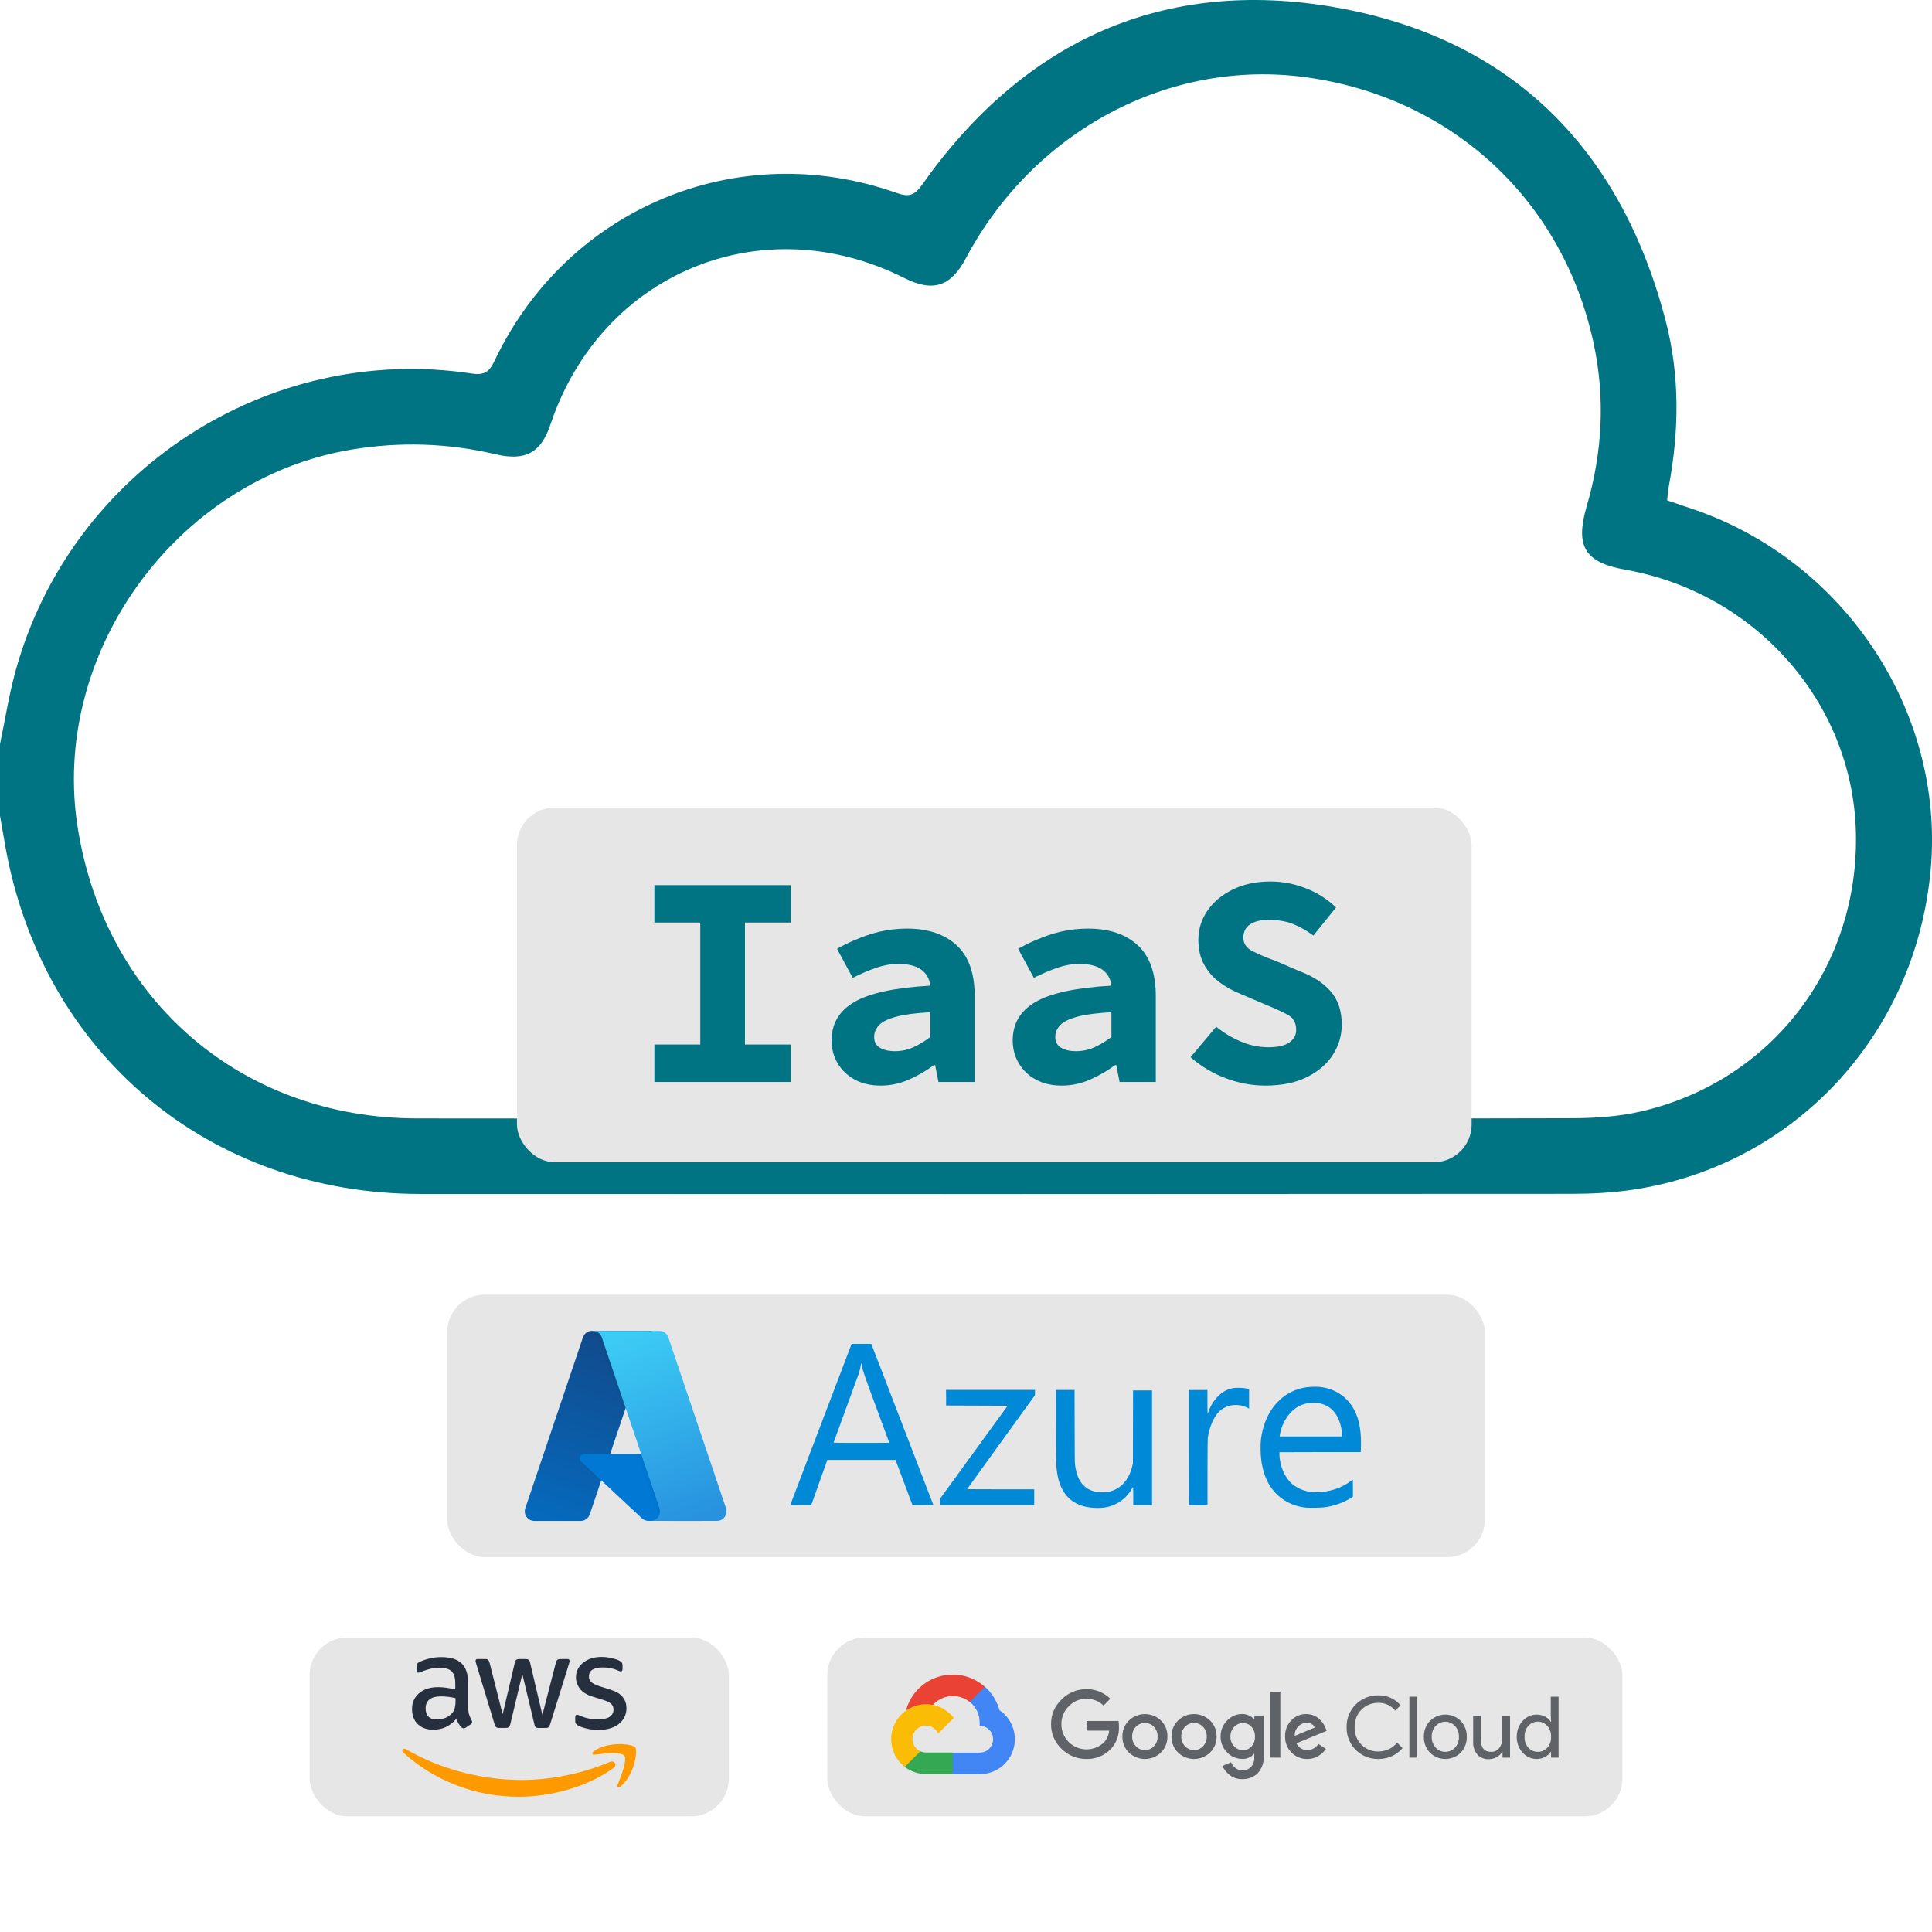
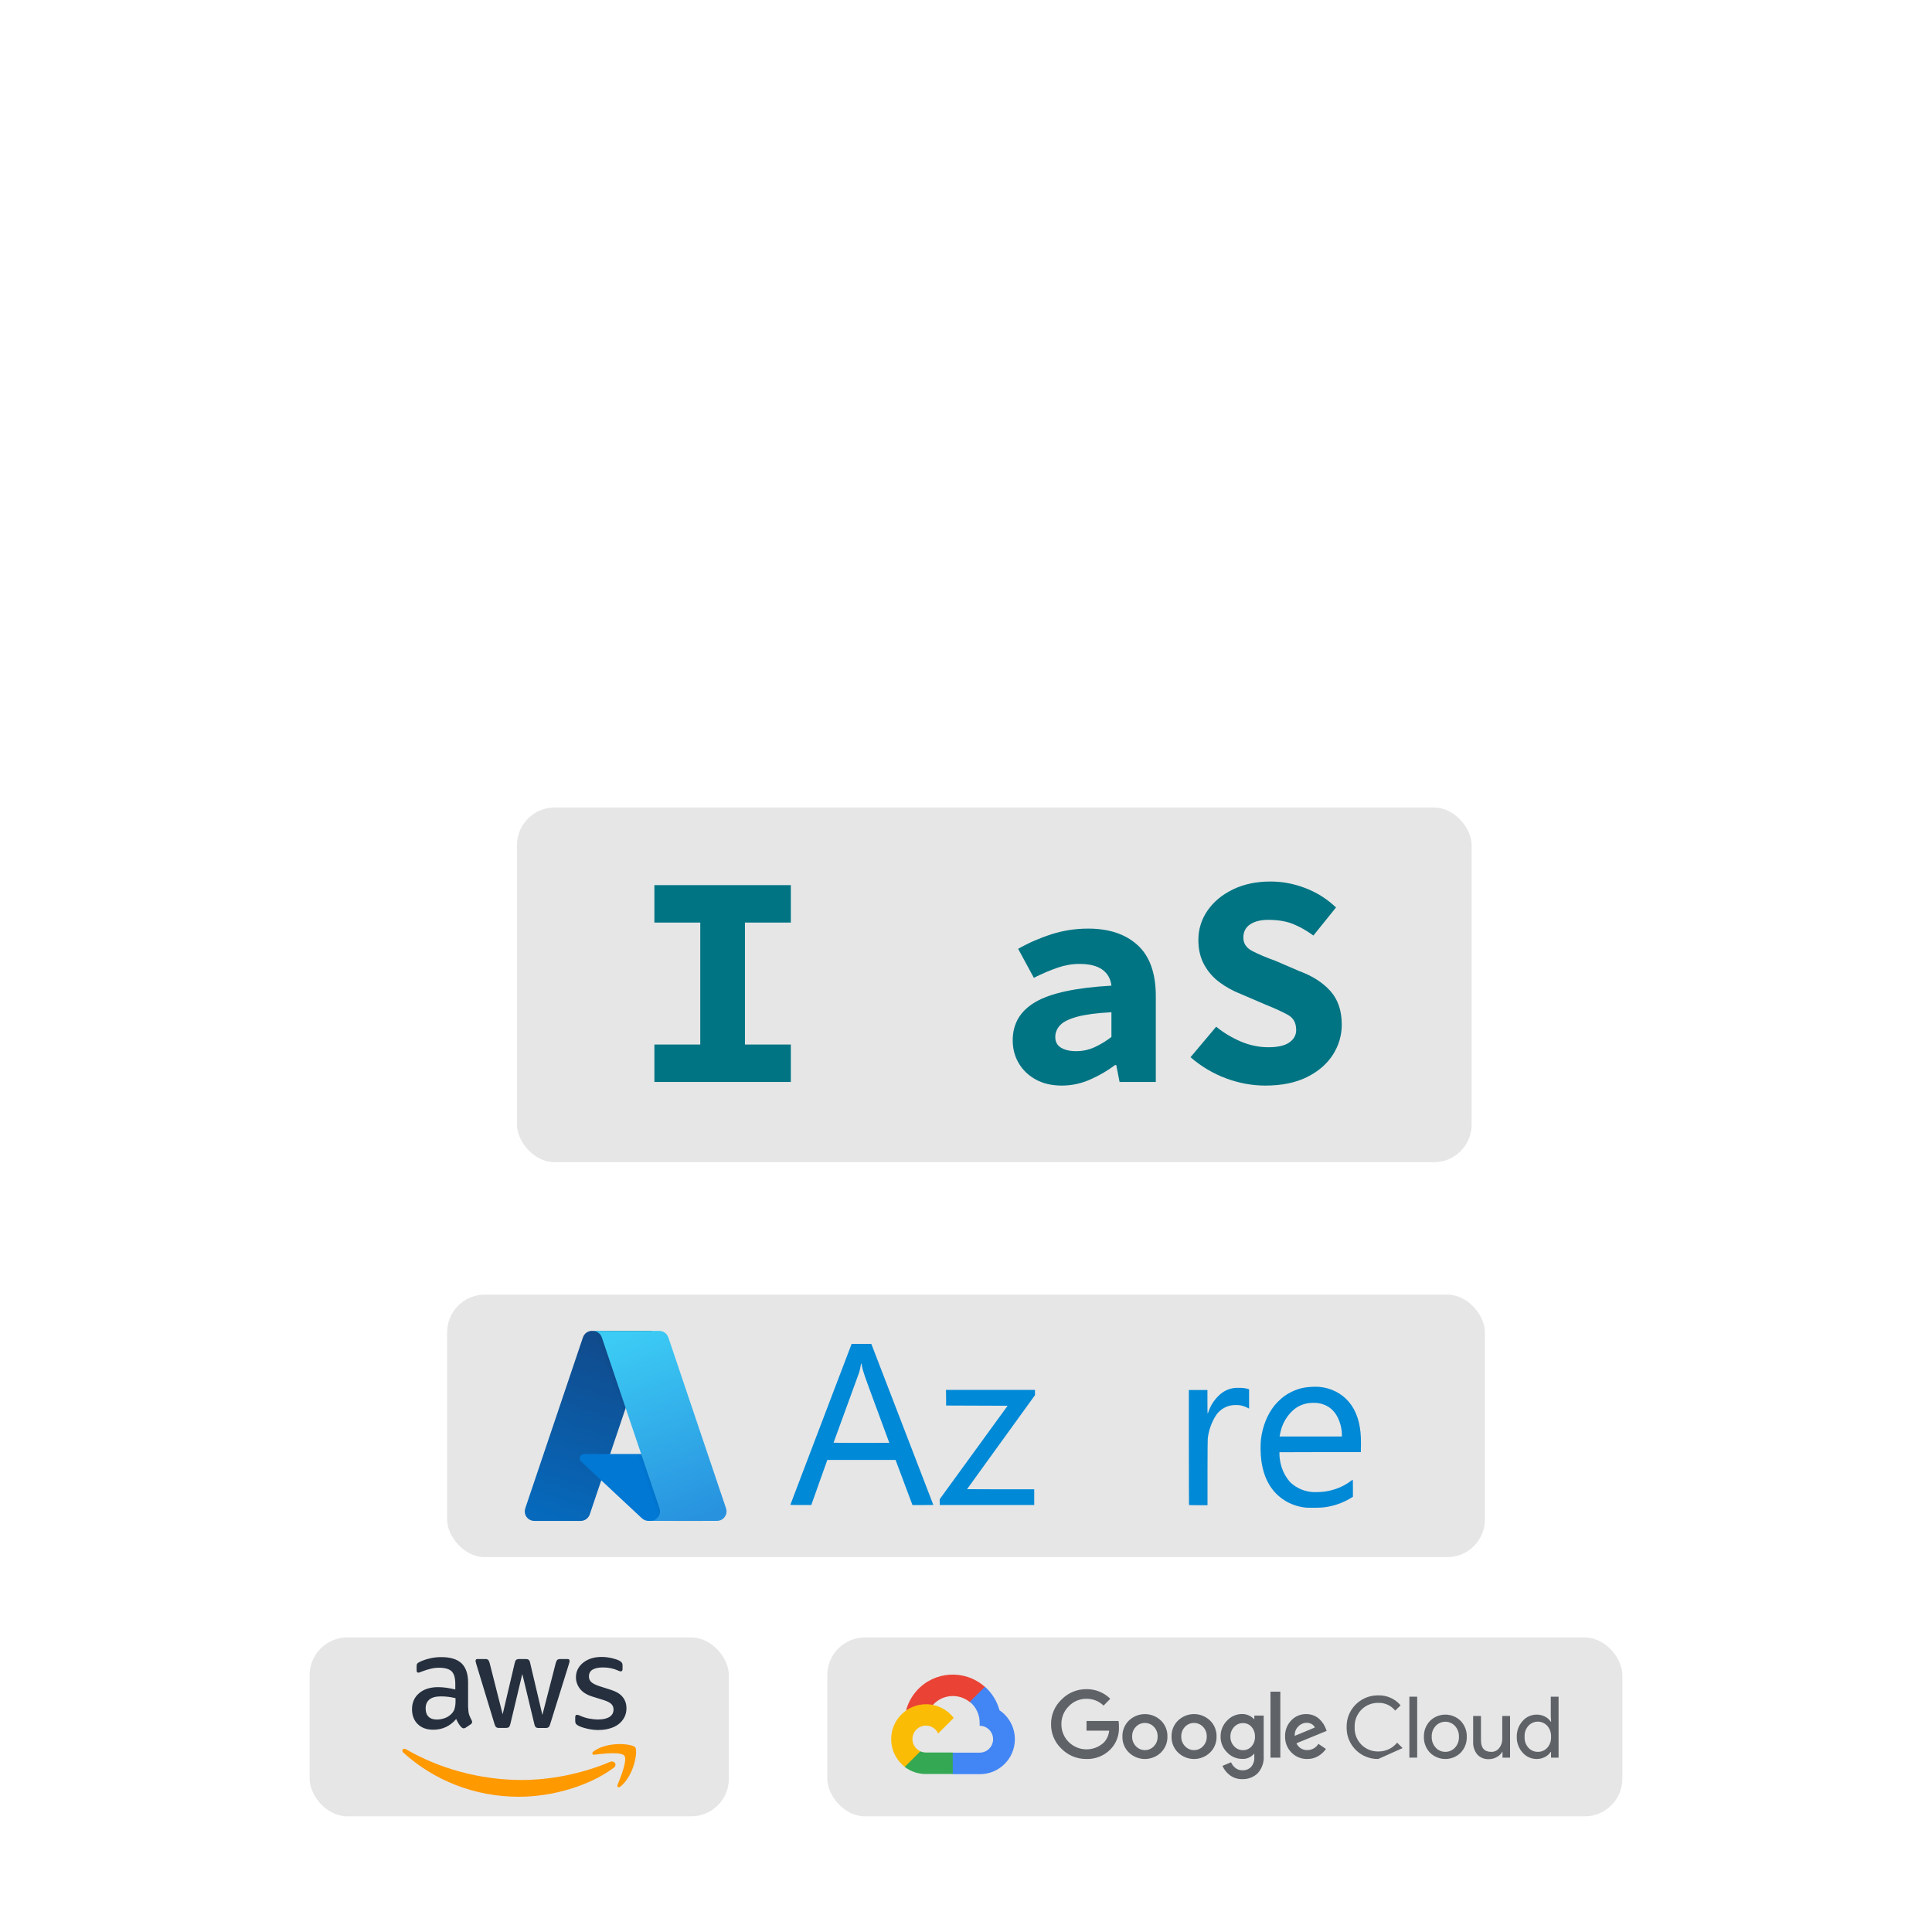
<svg xmlns="http://www.w3.org/2000/svg" id="IAAS" viewBox="0 0 512 512">
  <defs>
    <style>.cls-1{fill:#0078d4;}.cls-2{fill:#0089d6;}.cls-3{fill:#007483;}.cls-4{fill:#e6e6e6;}.cls-5{fill:#fbbc05;}.cls-6{fill:#ea4335;}.cls-7{fill:#252f3e;}.cls-8{fill:#4285f4;}.cls-9{fill:#34a853;}.cls-10{fill:#5f6368;}.cls-11{fill:#f90;fill-rule:evenodd;}.cls-12{fill:url(#Unbenannter_Verlauf_2);}.cls-13{fill:url(#Unbenannter_Verlauf_3);}.cls-14{fill:url(#Unbenannter_Verlauf_4);}</style>
    <linearGradient id="Unbenannter_Verlauf_4" x1="-970.54" y1="582.47" x2="-981.05" y2="613.53" gradientTransform="translate(1679.12 -553.69) scale(1.56)" gradientUnits="userSpaceOnUse">
      <stop offset="0" stop-color="#114a8b" />
      <stop offset="1" stop-color="#0669bc" />
    </linearGradient>
    <linearGradient id="Unbenannter_Verlauf_2" x1="-967.25" y1="596.94" x2="-969.68" y2="597.77" gradientTransform="translate(1679.12 -553.69) scale(1.56)" gradientUnits="userSpaceOnUse">
      <stop offset="0" stop-color="#000" stop-opacity=".3" />
      <stop offset=".07" stop-color="#000" stop-opacity=".2" />
      <stop offset=".32" stop-color="#000" stop-opacity=".1" />
      <stop offset=".62" stop-color="#000" stop-opacity=".05" />
      <stop offset="1" stop-color="#000" stop-opacity="0" />
    </linearGradient>
    <linearGradient id="Unbenannter_Verlauf_3" x1="-968.51" y1="581.54" x2="-956.98" y2="612.28" gradientTransform="translate(1679.12 -553.69) scale(1.56)" gradientUnits="userSpaceOnUse">
      <stop offset="0" stop-color="#3ccbf4" />
      <stop offset="1" stop-color="#2892df" />
    </linearGradient>
  </defs>
  <g>
-     <path class="cls-3" d="M0,197.2c1.36-6.48,2.37-13.05,4.13-19.41,14.59-52.95,66.89-87.01,120.95-78.79,3.27,.5,4.61-.49,5.97-3.36,19.24-40.53,64.43-59.4,106.57-44.51,3.2,1.13,4.67,.75,6.76-2.19C271.22,10.91,308.17-6.06,353.86,1.94c46.58,8.16,75.71,37.39,87.59,83.2,3.72,14.34,3.55,29.03,.82,43.64-.21,1.13-.29,2.29-.47,3.82,2.37,.8,4.69,1.58,7,2.37,40.17,13.75,66.53,53.7,62.87,95.31-3.86,43.86-36.1,78.63-79.02,85.02-5.25,.78-10.61,1.07-15.92,1.08-101.8,.06-203.6,.09-305.39,.03-55.87-.03-100.05-37.08-109.9-91.97C.94,221.69,.48,218.94,0,216.19c0-6.33,0-12.66,0-19Zm263.44,99.22c50.98,0,101.97,.06,152.95-.08,6.12-.02,12.39-.4,18.33-1.76,34.83-7.95,58.19-38.61,57.1-74.45-1.03-34.09-26.61-63.04-61.11-69.16-10.72-1.9-13.33-6.19-10.22-16.8,4.15-14.17,4.94-28.55,1.88-42.98-8.08-38.07-37.51-65.31-76.05-70.69-36.28-5.07-72.34,14.06-90.33,47.9-4.03,7.59-8.73,9.1-16.4,5.25-37.73-18.93-80.29-1.29-93.71,38.84-2.51,7.5-6.62,9.76-14.57,7.89-12.65-2.97-25.35-3.36-38.17-1.23-46.46,7.74-79.96,54.06-72.52,100.37,7.35,45.77,43.58,76.81,89.88,76.87,50.98,.06,101.97,.01,152.95,.01Z" />
    <rect class="cls-4" x="137" y="214" width="253" height="94" rx="10" ry="10" />
    <g>
      <path class="cls-3" d="M173.42,286.73v-9.92h12.16v-32.32h-12.16v-9.92h36.16v9.92h-12.16v32.32h12.16v9.92h-36.16Z" />
-       <path class="cls-3" d="M233.42,287.69c-2.67,0-4.97-.53-6.92-1.6-1.95-1.07-3.45-2.51-4.52-4.32-1.07-1.81-1.6-3.84-1.6-6.08,0-4.43,2.01-7.81,6.04-10.16,4.03-2.35,10.73-3.79,20.12-4.32-.21-1.81-1.01-3.23-2.4-4.24-1.39-1.01-3.41-1.52-6.08-1.52-1.92,0-3.85,.33-5.8,1-1.95,.67-4.04,1.56-6.28,2.68l-4.16-7.68c2.72-1.55,5.64-2.83,8.76-3.84,3.12-1.01,6.39-1.52,9.8-1.52,5.55,0,9.92,1.47,13.12,4.4,3.2,2.93,4.8,7.44,4.8,13.52v22.72h-9.6l-.88-4.48h-.32c-1.97,1.49-4.17,2.77-6.6,3.84-2.43,1.07-4.92,1.6-7.48,1.6Zm3.76-9.12c1.76,0,3.41-.36,4.96-1.08,1.55-.72,3.01-1.61,4.4-2.68v-6.56c-3.89,.21-6.92,.61-9.08,1.2-2.16,.59-3.67,1.33-4.52,2.24-.85,.91-1.28,1.95-1.28,3.12,0,1.28,.51,2.23,1.52,2.84,1.01,.61,2.35,.92,4,.92Z" />
      <path class="cls-3" d="M281.42,287.69c-2.67,0-4.97-.53-6.92-1.6-1.95-1.07-3.45-2.51-4.52-4.32-1.07-1.81-1.6-3.84-1.6-6.08,0-4.43,2.01-7.81,6.04-10.16,4.03-2.35,10.73-3.79,20.12-4.32-.21-1.81-1.01-3.23-2.4-4.24-1.39-1.01-3.41-1.52-6.08-1.52-1.92,0-3.85,.33-5.8,1-1.95,.67-4.04,1.56-6.28,2.68l-4.16-7.68c2.72-1.55,5.64-2.83,8.76-3.84,3.12-1.01,6.39-1.52,9.8-1.52,5.55,0,9.92,1.47,13.12,4.4,3.2,2.93,4.8,7.44,4.8,13.52v22.72h-9.6l-.88-4.48h-.32c-1.97,1.49-4.17,2.77-6.6,3.84-2.43,1.07-4.92,1.6-7.48,1.6Zm3.76-9.12c1.76,0,3.41-.36,4.96-1.08,1.54-.72,3.01-1.61,4.4-2.68v-6.56c-3.89,.21-6.92,.61-9.08,1.2-2.16,.59-3.67,1.33-4.52,2.24-.85,.91-1.28,1.95-1.28,3.12,0,1.28,.51,2.23,1.52,2.84,1.01,.61,2.35,.92,4,.92Z" />
      <path class="cls-3" d="M335.34,287.69c-3.52,0-7-.64-10.44-1.92s-6.57-3.15-9.4-5.6l6.8-8.08c1.97,1.6,4.15,2.91,6.52,3.92,2.37,1.01,4.81,1.52,7.32,1.52s4.36-.43,5.56-1.28c1.2-.85,1.8-1.95,1.8-3.28,0-1.87-.72-3.2-2.16-4-1.44-.8-3.41-1.71-5.92-2.72l-6.72-2.88c-1.92-.75-3.73-1.75-5.44-3-1.71-1.25-3.08-2.81-4.12-4.68-1.04-1.87-1.56-4.05-1.56-6.56,0-2.88,.81-5.49,2.44-7.84,1.63-2.35,3.88-4.21,6.76-5.6,2.88-1.39,6.19-2.08,9.92-2.08,3.15,0,6.24,.59,9.28,1.76,3.04,1.17,5.73,2.88,8.08,5.12l-6,7.44c-1.81-1.33-3.63-2.36-5.44-3.08-1.81-.72-4-1.08-6.56-1.08-1.97,0-3.56,.4-4.76,1.2-1.2,.8-1.8,1.97-1.8,3.52s.8,2.73,2.4,3.56c1.6,.83,3.65,1.69,6.16,2.6l6.32,2.72c3.47,1.28,6.2,3.04,8.2,5.28s3,5.2,3,8.88c0,2.88-.79,5.55-2.36,8-1.57,2.45-3.87,4.43-6.88,5.92-3.01,1.49-6.68,2.24-11,2.24Z" />
    </g>
  </g>
  <g>
    <rect class="cls-4" x="118.49" y="343.09" width="275.03" height="69.57" rx="10" ry="10" />
    <g>
      <path class="cls-14" d="M156.9,352.7h15.81l-16.42,48.64c-.35,1.02-1.31,1.71-2.39,1.72h-12.31c-1.39,0-2.52-1.13-2.52-2.52,0-.27,.04-.55,.13-.81l15.29-45.32c.35-1.03,1.31-1.72,2.39-1.72h0Z" />
      <path class="cls-1" d="M179.88,385.32h-25.08c-.64,0-1.16,.52-1.16,1.16,0,.32,.13,.63,.37,.85l16.11,15.04c.47,.44,1.09,.68,1.73,.68h14.2l-6.17-17.73Z" />
      <path class="cls-12" d="M156.9,352.7c-1.09,0-2.07,.7-2.39,1.75l-15.27,45.24c-.47,1.31,.21,2.75,1.52,3.22,.27,.1,.56,.15,.86,.15h12.63c.96-.17,1.75-.84,2.07-1.76l3.05-8.97,10.88,10.15c.46,.38,1.03,.59,1.62,.59h14.15l-6.2-17.73h-18.09l11.07-32.63h-15.87Z" />
      <path class="cls-13" d="M177.1,354.41c-.35-1.02-1.31-1.71-2.39-1.71h-17.62c1.08,0,2.04,.69,2.39,1.71l15.3,45.32c.44,1.32-.26,2.75-1.58,3.19-.26,.09-.53,.13-.81,.13h17.63c1.39,0,2.52-1.13,2.52-2.52,0-.27-.04-.55-.13-.8l-15.3-45.32Z" />
    </g>
    <g>
-       <path class="cls-2" d="M289.78,399.58c-5.56-.36-8.8-3.52-9.66-9.45-.23-1.58-.23-1.62-.25-11.86l-.02-9.91h4.92l.02,9.59c.02,8.64,.03,9.65,.11,10.26,.34,2.47,1,4.13,2.14,5.32,.91,.95,1.97,1.51,3.45,1.81,.7,.14,2.67,.14,3.31,0,1.49-.33,2.69-.98,3.75-2.03,1.2-1.2,2.09-2.91,2.53-4.84l.15-.65,.02-9.67,.02-9.67h5.03v30.39h-4.98v-2.41c0-1.64-.02-2.41-.06-2.39-.03,.01-.16,.21-.28,.43-.86,1.56-2.29,2.99-3.85,3.85-1.88,1.03-3.76,1.4-6.33,1.23h0Z" />
      <path class="cls-2" d="M346.25,399.55c-1.96-.15-4.03-.82-5.72-1.87-3.56-2.2-5.67-5.84-6.29-10.83-.21-1.73-.24-4.05-.06-5.52,.4-3.28,1.69-6.51,3.53-8.81,.47-.59,1.54-1.66,2.13-2.13,1.59-1.27,3.46-2.16,5.44-2.59,1.15-.25,3.18-.37,4.41-.26,3.08,.29,5.9,1.73,7.81,4.01,1.95,2.32,3.02,5.55,3.15,9.54,.02,.62,.03,1.72,.01,2.43l-.03,1.3h-10.78l-10.78,.03v.48c0,1.46,.36,3.13,.97,4.55,.53,1.22,1.44,2.56,2.19,3.21,1.53,1.33,3.41,2.12,5.46,2.31,.76,.07,2.7,0,3.57-.14,2.48-.38,4.83-1.35,6.73-2.78,.22-.17,.44-.32,.48-.35,.06-.03,.07,.4,.07,2.24v2.29l-.51,.31c-2.15,1.33-4.61,2.18-7.22,2.5-.78,.1-3.63,.14-4.56,.07h0Z" />
      <path class="cls-4" d="M355.62,380.26c0-2.45-1.03-5.18-2.5-6.58-1.04-1-2.31-1.61-3.8-1.85-.71-.11-2.2-.07-2.95,.08-1.58,.32-2.89,1.01-4.03,2.14-1.2,1.19-2.1,2.63-2.67,4.27-.2,.59-.44,1.56-.52,2.1l-.04,.26h16.5v-.43Z" />
      <path class="cls-2" d="M209.45,398.79s3.67-9.65,8.13-21.36l8.11-21.29h5.21l.22,.55c.66,1.69,16.23,42.12,16.23,42.14,0,.01-1.25,.02-2.77,.02h-2.77l-2.24-5.98-2.24-5.98h-18.07l-.08,.2c-.04,.11-1,2.8-2.13,5.98l-2.05,5.77h-2.78c-2.2,0-2.77-.01-2.75-.07h0Z" />
      <path class="cls-4" d="M235.67,382.35s-1.51-4.1-3.36-9.1c-3.45-9.34-3.65-9.91-3.92-11.41-.13-.7-.19-.72-.27-.08-.05,.46-.29,1.49-.47,2.06-.09,.28-1.65,4.55-3.46,9.49-1.81,4.93-3.29,8.99-3.29,9.02s3.32,.05,7.38,.05,7.38,0,7.38-.02Z" />
      <path class="cls-2" d="M249.03,398.08v-.78l9-12.38,9-12.38-8.15-.03-8.15-.03v-2.07l-.03-2.07h23.58v1.4l-9,12.44c-4.95,6.84-9,12.46-9,12.47s4,.03,8.9,.03h8.9v4.16h-25.04v-.78Z" />
      <path class="cls-2" d="M315.1,398.82s-.04-6.88-.04-15.25v-15.21h4.92v3.14c0,1.73,.02,3.14,.05,3.14s.15-.28,.27-.63c.55-1.58,1.51-3.06,2.75-4.23,1.11-1.06,2.39-1.69,3.89-1.93,.42-.07,.78-.08,1.62-.06,1.06,.03,1.61,.11,2.26,.32l.2,.07v5.11l-.58-.29c-1.03-.51-2.04-.72-3.26-.65-.79,.04-1.31,.14-1.95,.38-1.3,.49-2.36,1.35-3.1,2.53-1.07,1.71-1.83,3.9-2.06,5.92-.04,.36-.06,3.31-.07,9.12v8.59h-2.44c-1.33,0-2.44-.02-2.46-.04Z" />
    </g>
  </g>
  <g>
    <g>
      <rect class="cls-4" x="82.05" y="433.94" width="111.11" height="47.41" rx="10" ry="10" />
      <g>
        <path class="cls-7" d="M124.09,452.57c0,.76,.08,1.38,.23,1.83,.16,.45,.37,.95,.66,1.48,.1,.16,.14,.33,.14,.47,0,.21-.12,.41-.39,.62l-1.3,.87c-.19,.12-.37,.19-.54,.19-.21,0-.41-.1-.62-.29-.29-.31-.54-.64-.74-.97-.21-.35-.41-.74-.64-1.22-1.61,1.9-3.63,2.84-6.06,2.84-1.73,0-3.11-.49-4.12-1.48-1.01-.99-1.52-2.31-1.52-3.95,0-1.75,.62-3.17,1.87-4.24,1.26-1.07,2.92-1.61,5.05-1.61,.7,0,1.42,.06,2.18,.16s1.54,.27,2.37,.45v-1.5c0-1.57-.33-2.66-.97-3.3-.66-.64-1.77-.95-3.36-.95-.72,0-1.46,.08-2.22,.27s-1.5,.41-2.22,.7c-.33,.14-.58,.23-.72,.27-.14,.04-.25,.06-.33,.06-.29,0-.43-.21-.43-.64v-1.01c0-.33,.04-.58,.14-.72s.29-.29,.58-.43c.72-.37,1.59-.68,2.6-.93,1.01-.27,2.08-.39,3.21-.39,2.45,0,4.24,.56,5.4,1.67,1.13,1.11,1.71,2.8,1.71,5.07v6.67h.04Zm-8.36,3.13c.68,0,1.38-.12,2.12-.37,.74-.25,1.4-.7,1.96-1.32,.33-.39,.58-.82,.7-1.32s.21-1.09,.21-1.79v-.87c-.6-.14-1.24-.27-1.9-.35s-1.3-.12-1.94-.12c-1.38,0-2.39,.27-3.07,.82-.68,.56-1.01,1.34-1.01,2.37,0,.97,.25,1.69,.76,2.18,.49,.51,1.22,.76,2.16,.76Zm16.54,2.22c-.37,0-.62-.06-.78-.21-.16-.12-.31-.41-.43-.8l-4.84-15.92c-.12-.41-.19-.68-.19-.82,0-.33,.16-.51,.49-.51h2.02c.39,0,.66,.06,.8,.21,.16,.12,.29,.41,.41,.8l3.46,13.64,3.21-13.64c.1-.41,.23-.68,.39-.8,.16-.12,.45-.21,.82-.21h1.65c.39,0,.66,.06,.82,.21,.16,.12,.31,.41,.39,.8l3.25,13.8,3.56-13.8c.12-.41,.27-.68,.41-.8,.16-.12,.43-.21,.8-.21h1.92c.33,0,.51,.16,.51,.51,0,.1-.02,.21-.04,.33-.02,.12-.06,.29-.14,.51l-4.96,15.92c-.12,.41-.27,.68-.43,.8s-.43,.21-.78,.21h-1.77c-.39,0-.66-.06-.82-.21s-.31-.41-.39-.82l-3.19-13.29-3.17,13.27c-.1,.41-.23,.68-.39,.82-.16,.14-.45,.21-.82,.21h-1.77Zm26.47,.56c-1.07,0-2.14-.12-3.17-.37-1.03-.25-1.83-.51-2.37-.82-.33-.19-.56-.39-.64-.58-.08-.19-.12-.39-.12-.58v-1.05c0-.43,.16-.64,.47-.64,.12,0,.25,.02,.37,.06,.12,.04,.31,.12,.51,.21,.7,.31,1.46,.56,2.27,.72,.82,.16,1.63,.25,2.45,.25,1.3,0,2.31-.23,3.01-.68,.7-.45,1.07-1.11,1.07-1.96,0-.58-.19-1.05-.56-1.44-.37-.39-1.07-.74-2.08-1.07l-2.99-.93c-1.5-.47-2.62-1.17-3.3-2.1-.68-.91-1.03-1.92-1.03-2.99,0-.87,.19-1.63,.56-2.29,.37-.66,.87-1.24,1.48-1.69,.62-.47,1.32-.82,2.14-1.07,.82-.25,1.69-.35,2.6-.35,.45,0,.93,.02,1.38,.08,.47,.06,.91,.14,1.34,.23,.41,.1,.8,.21,1.17,.33,.37,.12,.66,.25,.87,.37,.29,.16,.49,.33,.62,.51,.12,.16,.19,.39,.19,.68v.97c0,.43-.16,.66-.47,.66-.16,0-.43-.08-.78-.25-1.17-.54-2.49-.8-3.95-.8-1.17,0-2.1,.19-2.74,.58s-.97,.99-.97,1.83c0,.58,.21,1.07,.62,1.46,.41,.39,1.17,.78,2.27,1.13l2.92,.93c1.48,.47,2.55,1.13,3.19,1.98,.64,.84,.95,1.81,.95,2.88,0,.89-.19,1.69-.54,2.39-.37,.7-.87,1.32-1.5,1.81-.64,.51-1.4,.89-2.29,1.15-.93,.29-1.9,.43-2.95,.43Z" />
        <g>
          <path class="cls-11" d="M162.62,468.5c-6.78,5.01-16.62,7.66-25.09,7.66-11.86,0-22.55-4.39-30.63-11.68-.64-.58-.06-1.36,.7-.91,8.73,5.07,19.51,8.14,30.65,8.14,7.52,0,15.78-1.57,23.38-4.78,1.13-.51,2.1,.74,.99,1.57Z" />
          <path class="cls-11" d="M165.45,465.28c-.87-1.11-5.73-.54-7.93-.27-.66,.08-.76-.49-.16-.93,3.87-2.72,10.24-1.94,10.98-1.03,.74,.93-.21,7.29-3.83,10.34-.56,.47-1.09,.23-.84-.39,.82-2.04,2.66-6.63,1.79-7.72Z" />
        </g>
      </g>
    </g>
    <g>
      <rect class="cls-4" x="219.24" y="433.94" width="210.71" height="47.41" rx="10" ry="10" />
      <g>
        <path class="cls-6" d="M256.97,451.05h1l2.85-2.85,.14-1.21c-5.3-4.68-13.4-4.18-18.08,1.13-1.3,1.47-2.24,3.23-2.76,5.12,.32-.13,.67-.15,1-.06l5.7-.94s.29-.48,.44-.45c2.54-2.78,6.8-3.11,9.73-.74h-.02Z" />
        <path class="cls-8" d="M264.88,453.24c-.66-2.41-2-4.58-3.87-6.24l-4,4c1.69,1.38,2.65,3.46,2.61,5.64v.71c1.97,0,3.56,1.59,3.56,3.56s-1.59,3.56-3.56,3.56h-7.12l-.71,.72v4.27l.71,.71h7.12c5.11,.04,9.29-4.07,9.33-9.19,.02-3.1-1.5-6.01-4.07-7.74Z" />
        <path class="cls-9" d="M245.37,470.13h7.12v-5.7h-7.12c-.51,0-1.01-.11-1.47-.32l-1,.31-2.87,2.85-.25,1c1.61,1.22,3.57,1.87,5.59,1.86Z" />
        <path class="cls-5" d="M245.37,451.64c-5.11,.03-9.24,4.2-9.2,9.32,.02,2.86,1.35,5.54,3.61,7.28l4.13-4.13c-1.79-.81-2.59-2.92-1.78-4.71s2.92-2.59,4.71-1.78c.79,.36,1.42,.99,1.78,1.78l4.13-4.13c-1.76-2.3-4.49-3.64-7.38-3.63Z" />
        <path class="cls-10" d="M287.91,466.15c-2.48,.03-4.86-.95-6.6-2.71-1.8-1.69-2.8-4.05-2.77-6.52-.03-2.47,.98-4.83,2.77-6.52,1.73-1.78,4.12-2.78,6.6-2.76,2.37-.03,4.65,.89,6.33,2.55l-1.78,1.81c-1.22-1.18-2.85-1.83-4.55-1.8-1.78-.02-3.48,.7-4.7,2-1.26,1.25-1.96,2.97-1.93,4.75-.01,1.76,.68,3.45,1.93,4.69,2.58,2.57,6.73,2.61,9.36,.11,.78-.86,1.27-1.95,1.37-3.11h-6v-2.56h8.49c.08,.52,.12,1.04,.1,1.56,.11,2.18-.68,4.32-2.19,5.9-1.68,1.74-4.01,2.69-6.43,2.61Zm19.74-1.7c-2.37,2.27-6.1,2.27-8.47,0-1.15-1.11-1.77-2.65-1.73-4.25-.04-1.6,.58-3.14,1.73-4.25,2.37-2.26,6.1-2.26,8.47,0,1.15,1.11,1.77,2.65,1.73,4.25,.04,1.6-.59,3.14-1.74,4.25h.01Zm-6.6-1.67c1.22,1.31,3.27,1.37,4.58,.15,.05-.05,.1-.1,.15-.15,.67-.69,1.03-1.62,1-2.58,.03-.96-.33-1.9-1-2.59-1.26-1.31-3.34-1.36-4.65-.1-.03,.03-.07,.06-.1,.1-.67,.69-1.03,1.63-1,2.59-.03,.96,.34,1.89,1.01,2.58h.01Zm19.62,1.67c-2.37,2.27-6.1,2.27-8.47,0-1.15-1.11-1.77-2.65-1.73-4.25-.04-1.6,.58-3.14,1.73-4.25,2.37-2.27,6.1-2.27,8.47,0,1.15,1.11,1.77,2.65,1.73,4.25,.04,1.6-.58,3.14-1.73,4.25Zm-6.6-1.67c1.22,1.31,3.27,1.37,4.58,.15,.05-.05,.1-.1,.15-.15,.67-.69,1.03-1.62,1-2.58,.03-.96-.33-1.9-1-2.59-1.26-1.31-3.34-1.36-4.65-.1-.03,.03-.07,.06-.1,.1-.67,.69-1.03,1.63-1,2.59-.03,.96,.34,1.89,1.01,2.58h.01Zm15.16,8.71c-1.2,.04-2.37-.34-3.33-1.06-.85-.64-1.52-1.49-1.94-2.46l2.28-.95c.25,.58,.64,1.09,1.13,1.49,.53,.43,1.19,.65,1.87,.63,.87,.05,1.72-.28,2.33-.9,.6-.73,.9-1.66,.83-2.6v-.86h-.09c-.77,.92-1.93,1.42-3.13,1.35-1.52,0-2.97-.63-4-1.74-1.12-1.1-1.74-2.62-1.71-4.19-.03-1.58,.59-3.1,1.71-4.22,1.03-1.12,2.48-1.75,4-1.75,.64,0,1.26,.14,1.84,.41,.5,.22,.94,.54,1.3,.95h.09v-.95h2.48v10.65c.13,1.7-.44,3.38-1.59,4.65-1.09,1.04-2.56,1.6-4.07,1.55Zm.18-7.68c.86,.02,1.69-.35,2.26-1,.62-.71,.94-1.62,.91-2.56,.04-.95-.29-1.89-.91-2.61-.57-.65-1.4-1.02-2.26-1-.89-.02-1.74,.35-2.34,1-.66,.7-1.02,1.63-1,2.59-.02,.95,.34,1.87,1,2.56,.6,.66,1.45,1.03,2.34,1.02Zm9.89-15.5v17.48h-2.61v-17.48h2.61Zm7.16,17.84c-1.58,.04-3.11-.58-4.21-1.71-1.12-1.12-1.73-2.65-1.69-4.24-.06-1.59,.53-3.13,1.63-4.28,1.04-1.1,2.49-1.7,4-1.67,.69,0,1.37,.13,2,.39,.57,.23,1.09,.57,1.53,1,.38,.36,.71,.77,1,1.21,.23,.37,.43,.76,.59,1.17l.27,.68-8,3.29c.5,1.14,1.64,1.85,2.88,1.8,1.2,0,2.31-.62,2.93-1.65l2,1.35c-.51,.73-1.16,1.35-1.92,1.82-.9,.57-1.95,.86-3.01,.84Zm-3.34-6.13l5.32-2.21c-.16-.39-.46-.71-.83-.91-.42-.24-.89-.36-1.37-.35-.81,.02-1.59,.36-2.15,.95-.68,.65-1.04,1.58-.97,2.52Z" />
-         <path class="cls-10" d="M365.25,466.15c-4.55,.08-8.3-3.55-8.38-8.1,0-.11,0-.22,0-.33-.11-4.55,3.5-8.32,8.05-8.43,.11,0,.22,0,.33,0,2.28-.07,4.46,.9,5.93,2.64l-1.44,1.4c-1.08-1.36-2.75-2.12-4.48-2.05-1.66-.04-3.27,.61-4.45,1.78-1.23,1.23-1.88,2.92-1.81,4.66-.07,1.74,.58,3.43,1.81,4.66,1.18,1.17,2.79,1.82,4.45,1.78,1.94,.02,3.78-.84,5-2.34l1.44,1.44c-.75,.9-1.7,1.62-2.77,2.11-1.15,.53-2.41,.8-3.68,.78Z" />
+         <path class="cls-10" d="M365.25,466.15c-4.55,.08-8.3-3.55-8.38-8.1,0-.11,0-.22,0-.33-.11-4.55,3.5-8.32,8.05-8.43,.11,0,.22,0,.33,0,2.28-.07,4.46,.9,5.93,2.64l-1.44,1.4c-1.08-1.36-2.75-2.12-4.48-2.05-1.66-.04-3.27,.61-4.45,1.78-1.23,1.23-1.88,2.92-1.81,4.66-.07,1.74,.58,3.43,1.81,4.66,1.18,1.17,2.79,1.82,4.45,1.78,1.94,.02,3.78-.84,5-2.34l1.44,1.44Z" />
        <path class="cls-10" d="M375.57,465.79h-2.07v-16.15h2.07v16.15Z" />
        <path class="cls-10" d="M378.95,456.07c2.26-2.24,5.9-2.24,8.16,0,1.07,1.13,1.65,2.64,1.6,4.2,.05,1.56-.53,3.07-1.6,4.2-2.26,2.24-5.9,2.24-8.16,0-1.07-1.13-1.65-2.64-1.6-4.2-.05-1.56,.53-3.07,1.6-4.2Zm1.54,7.1c1.32,1.4,3.53,1.46,4.93,.14,.05-.04,.09-.09,.14-.14,.73-.78,1.12-1.83,1.07-2.9,.05-1.07-.34-2.12-1.07-2.9-1.32-1.4-3.53-1.46-4.93-.14-.05,.04-.09,.09-.14,.14-.73,.78-1.12,1.83-1.07,2.9-.04,1.07,.35,2.11,1.08,2.89h-.01Z" />
        <path class="cls-10" d="M400.18,465.79h-2v-1.53h-.06c-.36,.58-.86,1.06-1.46,1.38-.62,.36-1.33,.55-2.05,.55-1.18,.08-2.34-.38-3.14-1.26-.76-.96-1.14-2.16-1.07-3.38v-6.8h2.07v6.42c0,2.06,.91,3.09,2.73,3.09,.82,.03,1.6-.35,2.1-1,.54-.68,.82-1.52,.81-2.39v-6.12h2.07v11.04Z" />
        <path class="cls-10" d="M407.21,466.15c-1.42,0-2.77-.61-3.7-1.69-1.04-1.15-1.59-2.65-1.55-4.19-.04-1.54,.51-3.04,1.55-4.19,.93-1.08,2.28-1.69,3.7-1.69,.79-.01,1.56,.17,2.26,.54,.61,.31,1.13,.77,1.5,1.35h.09l-.09-1.53v-5.11h2.07v16.15h-2v-1.53h-.09c-.37,.58-.89,1.04-1.5,1.35-.69,.36-1.46,.55-2.24,.54Zm.34-1.89c.95,.01,1.85-.38,2.49-1.08,.7-.8,1.06-1.85,1-2.91,.06-1.06-.3-2.11-1-2.91-1.26-1.38-3.39-1.48-4.77-.23-.08,.07-.15,.15-.23,.23-.71,.8-1.07,1.84-1,2.9-.07,1.06,.29,2.1,1,2.9,.64,.71,1.55,1.11,2.51,1.1Z" />
      </g>
    </g>
  </g>
</svg>